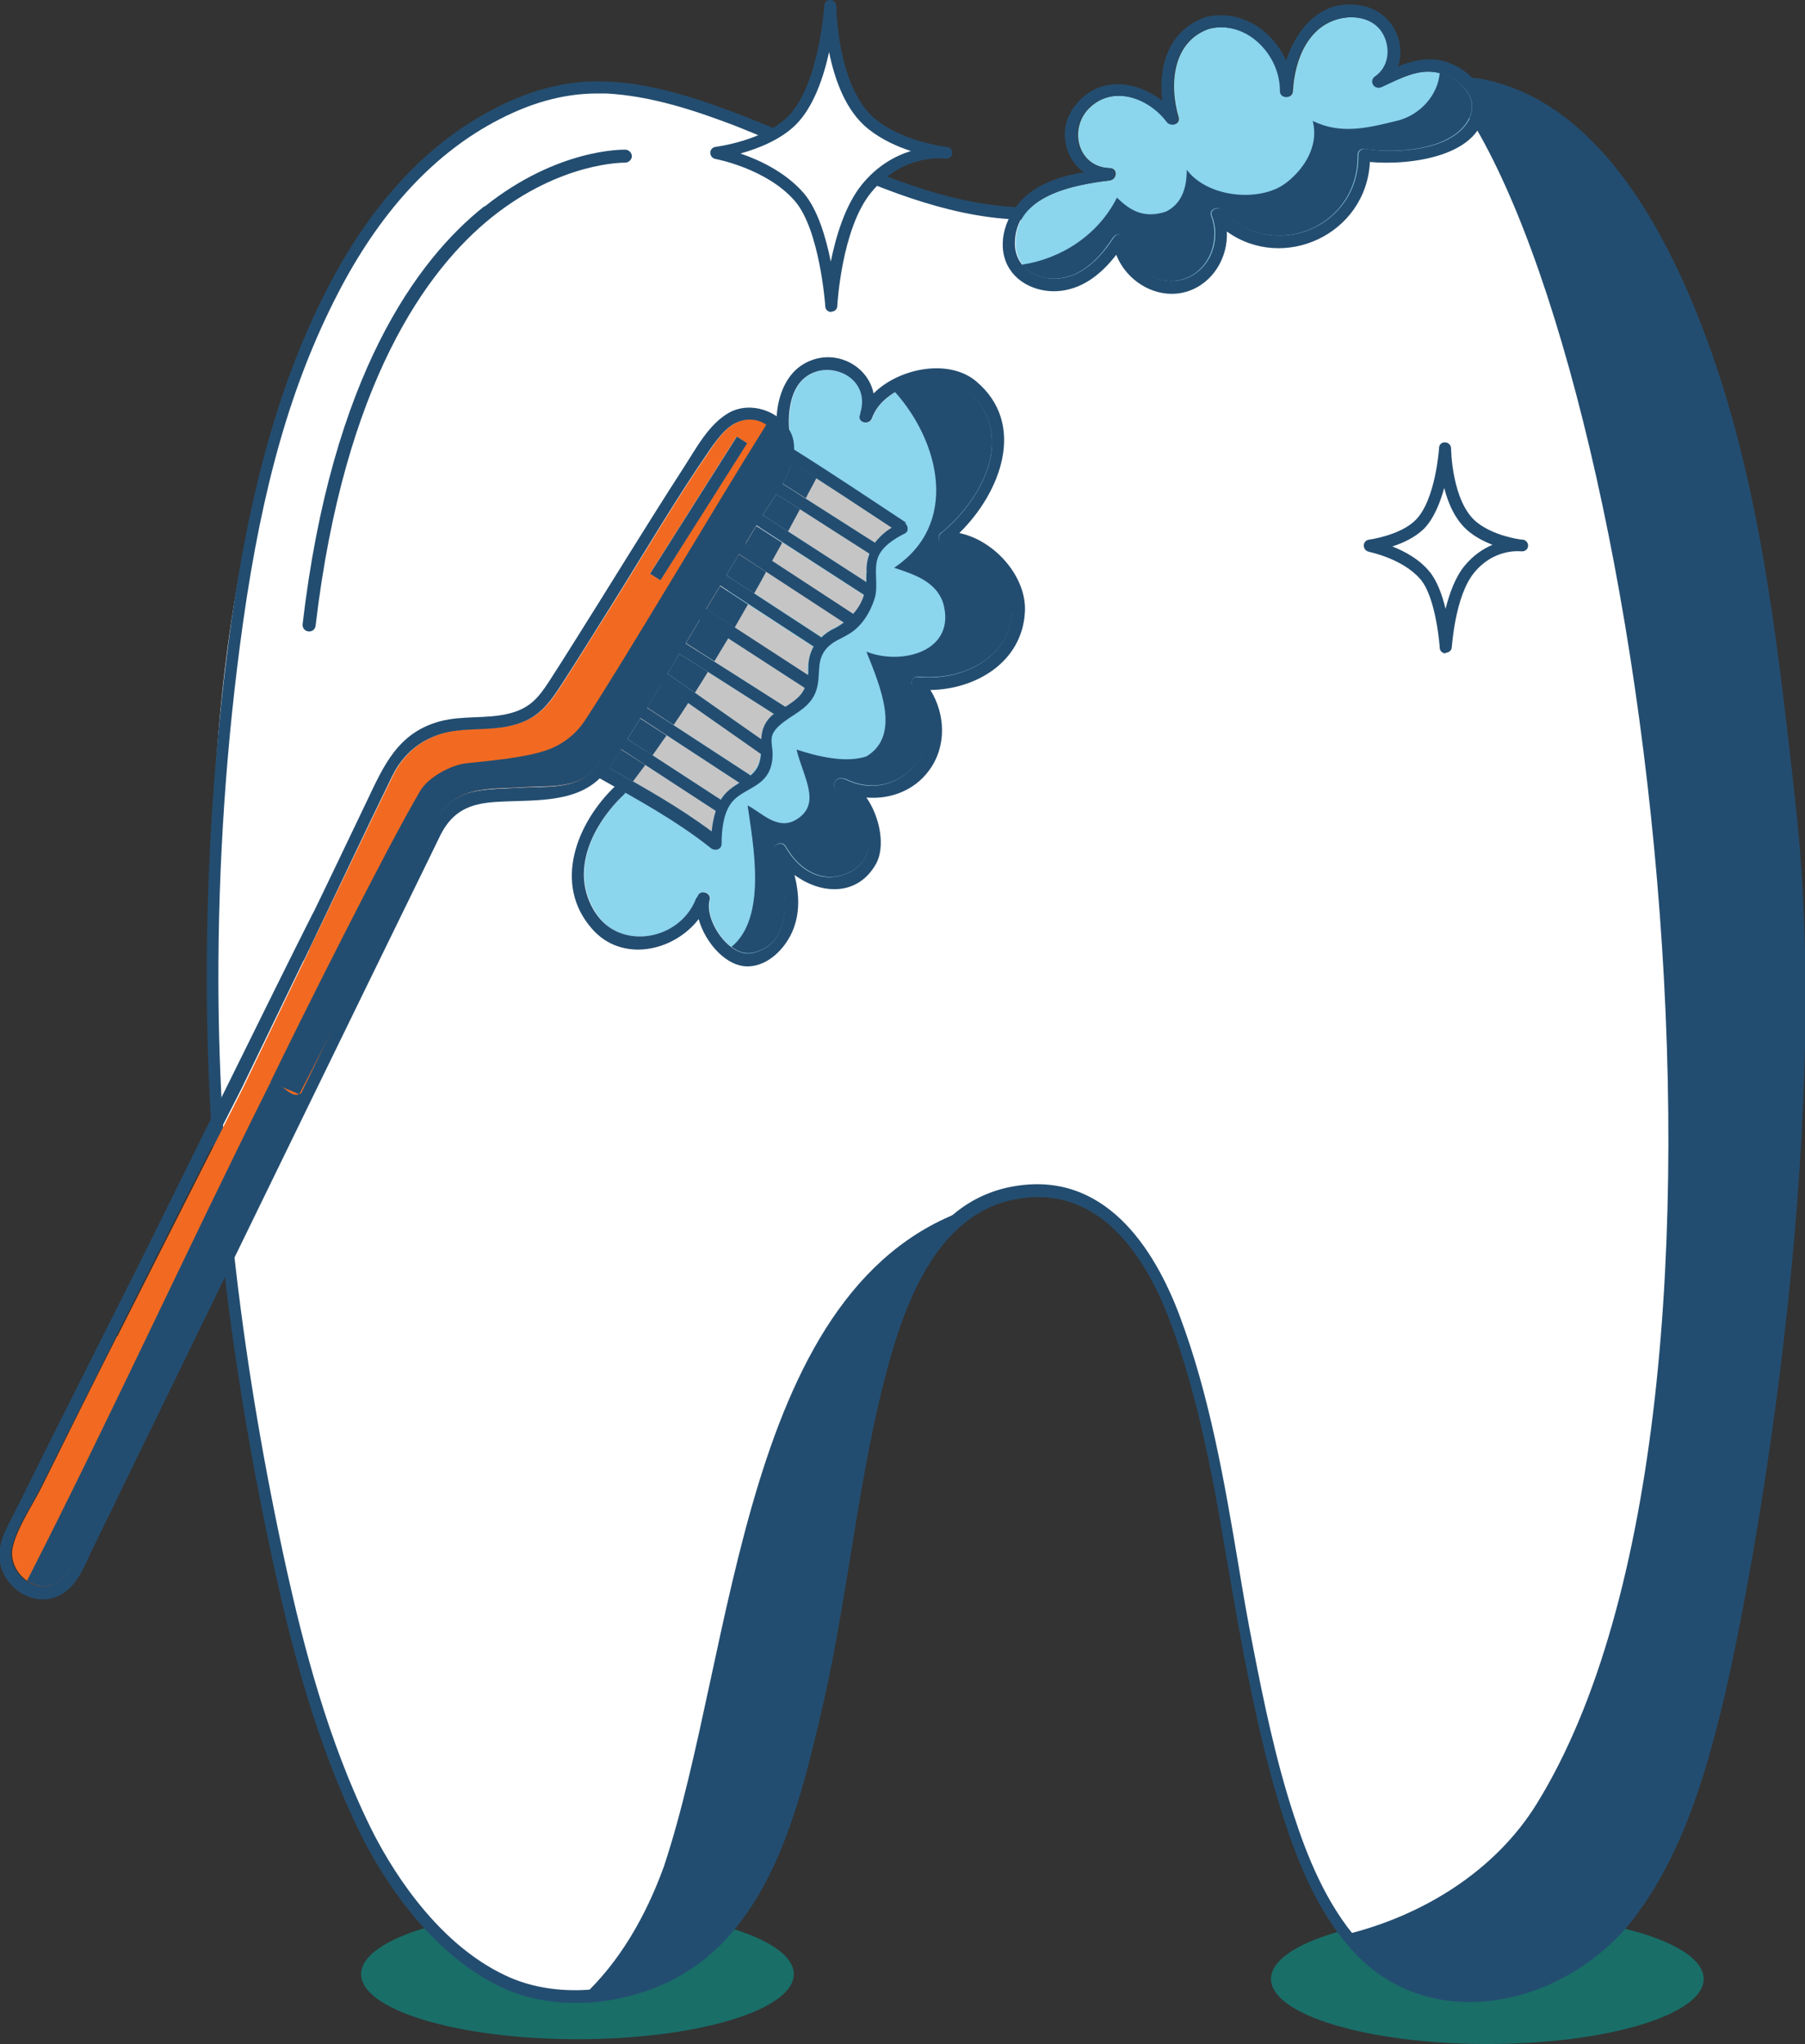
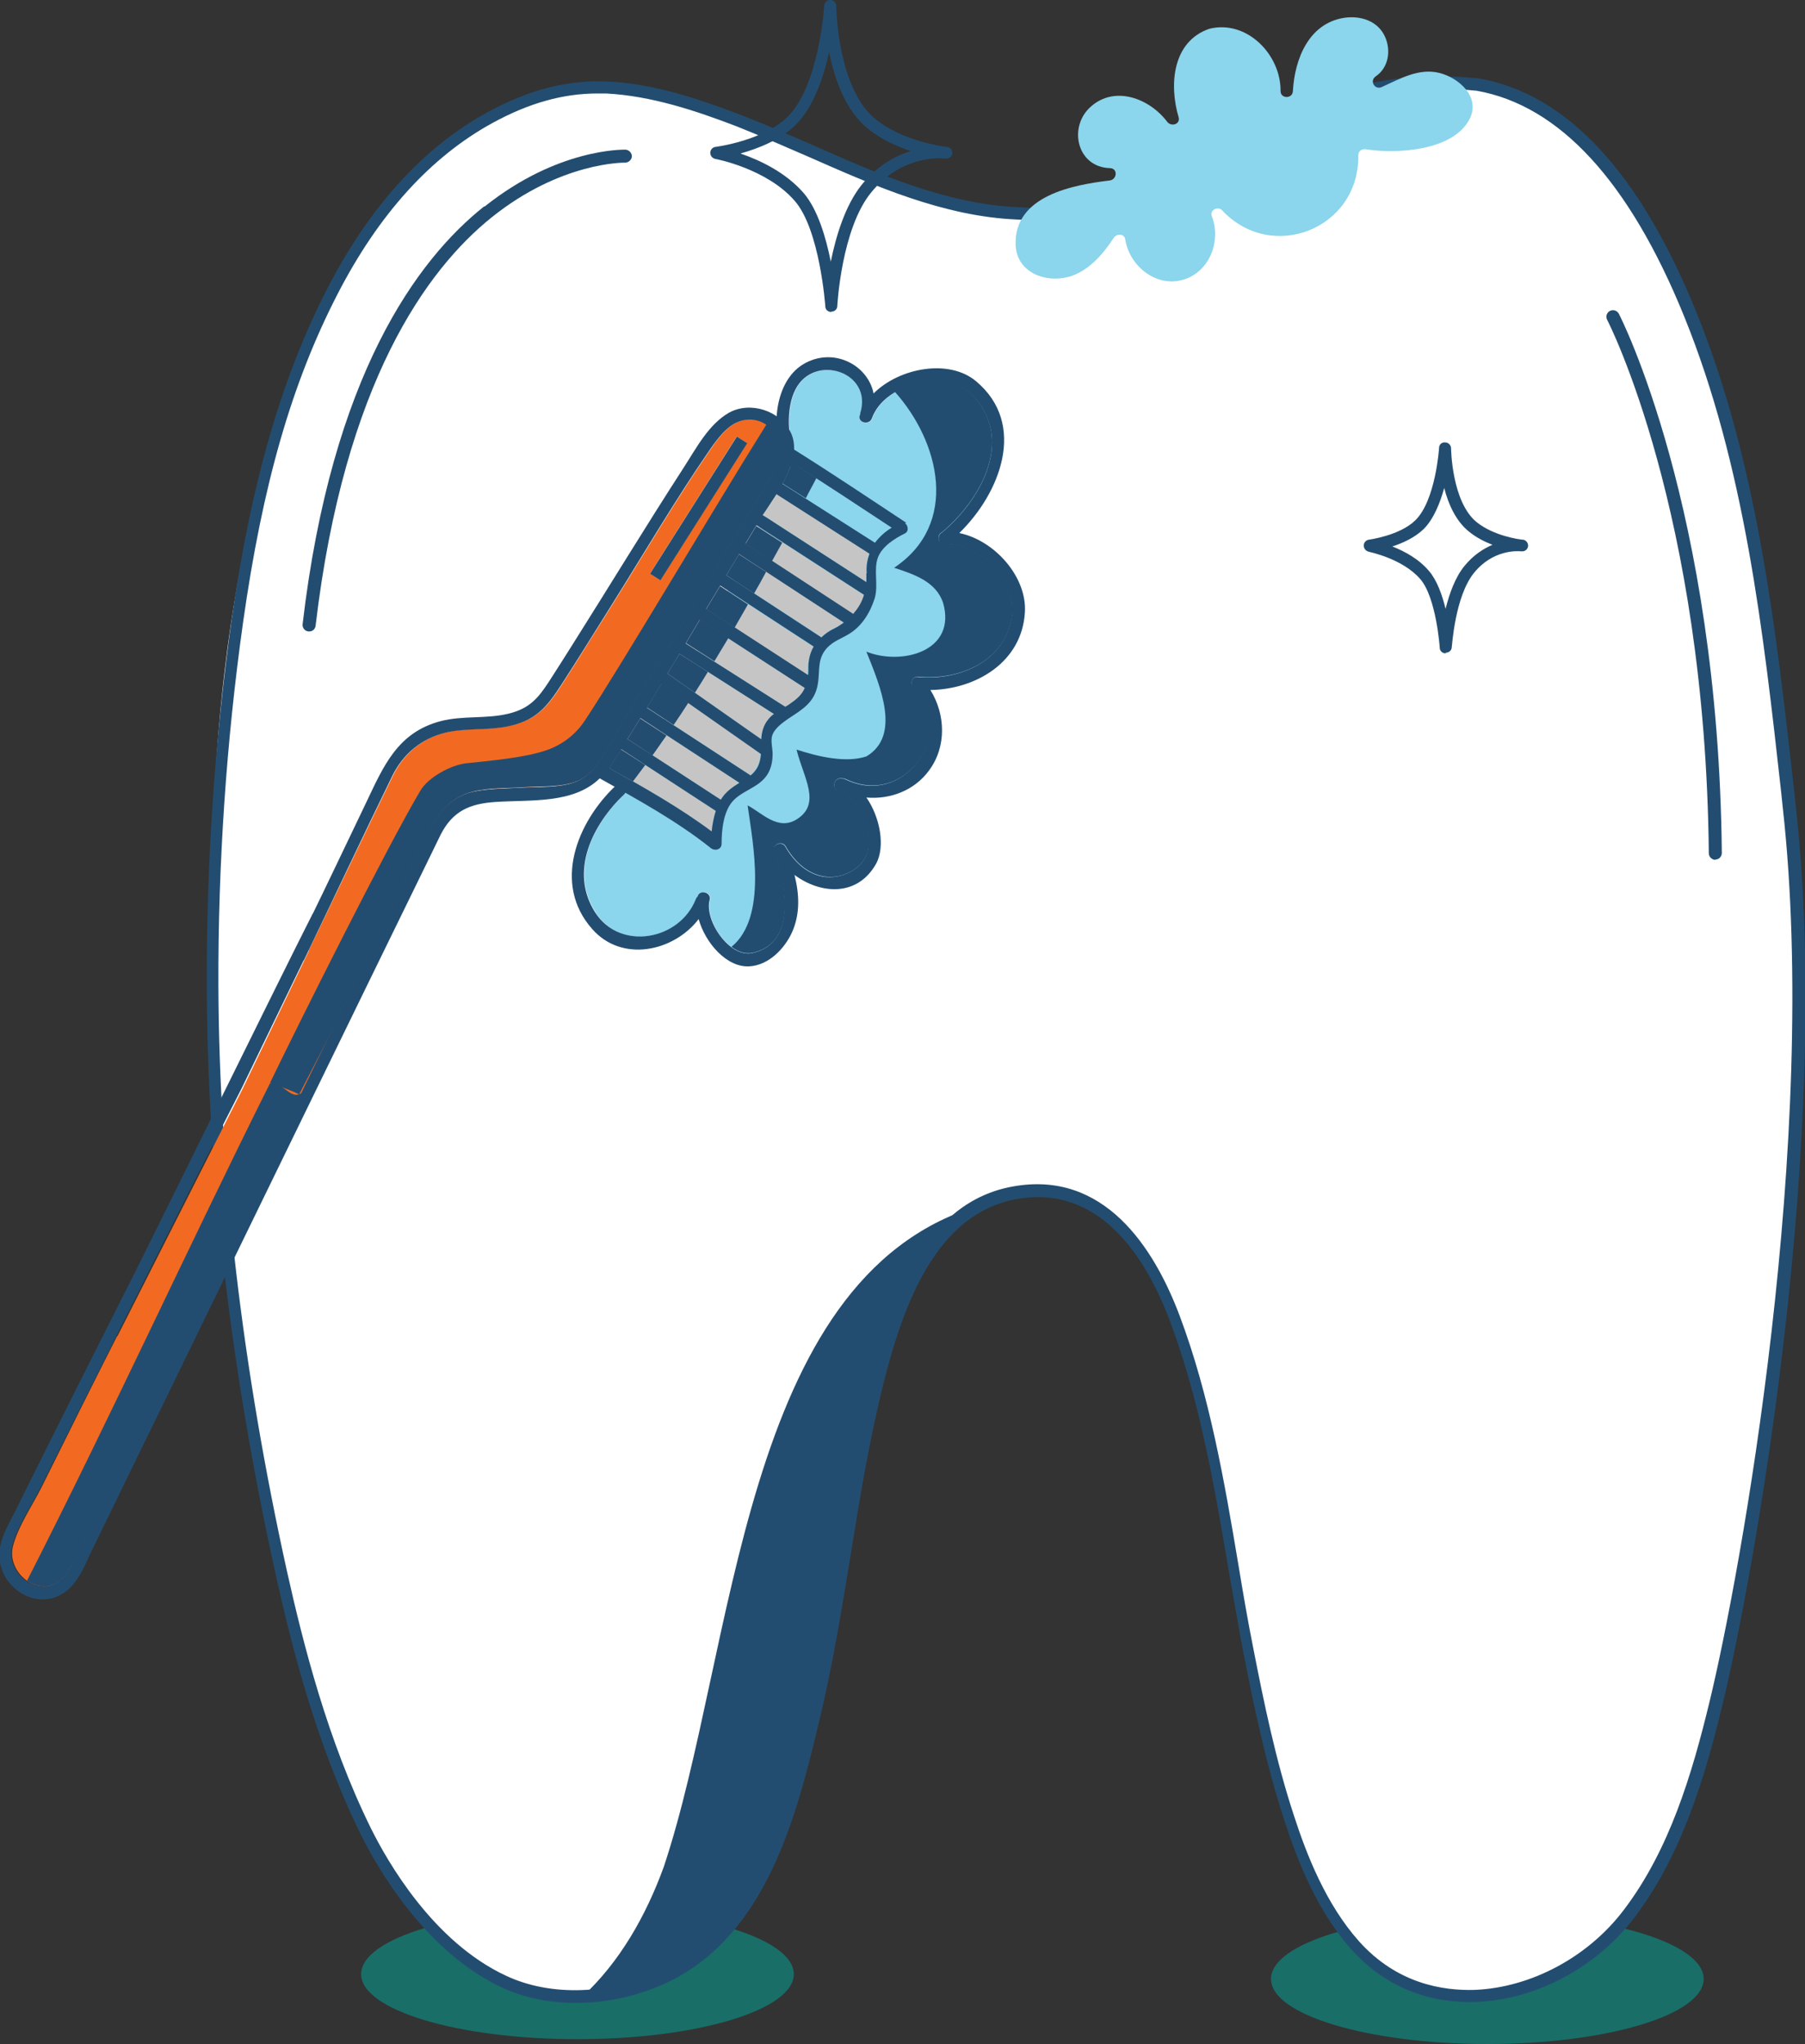
<svg xmlns="http://www.w3.org/2000/svg" viewBox="0 0 52.73 59.69">
  <rect x="0" y="0" width="52.73" height="59.69" fill="#333333" stroke="none" />
  <defs>
    <style>      .cls-1 {        fill: #234d70;      }      .cls-1, .cls-2, .cls-3, .cls-4, .cls-5, .cls-6 {        stroke-width: 0px;      }      .cls-7 {        isolation: isolate;      }      .cls-2 {        fill: #8bd5ed;      }      .cls-3 {        fill: #00aa9e;        mix-blend-mode: multiply;        opacity: .5;      }      .cls-4 {        fill: #c6c5c5;      }      .cls-5 {        fill: #f26a21;      }      .cls-6 {        fill: #fff;      }    </style>
  </defs>
  <g class="cls-7">
    <g id="Layer_2" data-name="Layer 2">
      <g id="Layer_1-2" data-name="Layer 1">
        <g>
          <g>
            <g>
              <ellipse class="cls-3" cx="43.45" cy="57.79" rx="6.32" ry="1.9" />
              <ellipse class="cls-3" cx="16.87" cy="57.65" rx="6.32" ry="1.9" />
            </g>
            <g>
              <path class="cls-6" d="M52.27,23.56c-.54-4.84-1.06-9.86-2.9-14.39-1.12-2.75-3.02-6.13-6.19-6.7-6.55-.66-7.12,4.16-13.47,3.76-2.85-.12-5.52-1.7-8.13-2.7-1.24-.47-2.53-.9-3.86-.97-1.21-.06-2.34.3-3.4.88-2.06,1.12-3.55,3.02-4.61,5.08-3.13,6.08-3.61,13.25-3.55,19.98.05,5.86.79,11.71,2.06,17.43.57,2.58,1.29,5.18,2.47,7.55.85,1.72,2.25,3.57,4.05,4.41,1.44.67,3.26.52,4.67-.15,2.8-1.32,3.65-4.67,4.33-7.46.79-3.27,1.08-6.65,1.89-9.91.54-2.16,1.48-5.05,4.01-5.51,2.47-.46,3.91,1.6,4.69,3.65,1.16,3.08,1.53,6.45,2.14,9.67.32,1.66.67,3.32,1.2,4.92.44,1.32,1,2.68,1.94,3.74,2.25,2.53,6.13,1.55,8.01-.93,1.34-1.77,2.01-4.01,2.53-6.14.71-2.93,3.27-16.09,2.14-26.18Z" />
              <path class="cls-1" d="M16.81,58.49c-.77,0-1.51-.15-2.15-.45-2.24-1.05-3.64-3.49-4.13-4.49-1.28-2.6-2-5.42-2.48-7.59-1.31-5.92-1.99-11.7-2.01-17.18-.01-3.55.23-7.13.72-10.64.57-4.02,1.46-7.1,2.8-9.71,1.23-2.39,2.81-4.13,4.68-5.15,1.2-.66,2.34-.95,3.49-.9,1.37.06,2.69.51,3.92.98.7.27,1.41.58,2.1.88,1.92.85,3.91,1.72,5.98,1.81,3.05.19,4.7-.81,6.45-1.88,1.78-1.09,3.63-2.22,7.03-1.88,2.57.46,4.69,2.75,6.34,6.81,1.79,4.41,2.33,9.26,2.86,13.96l.05.48c1.09,9.74-1.24,22.53-2.14,26.24-.52,2.15-1.2,4.4-2.56,6.2-1.1,1.46-2.87,2.41-4.61,2.48-1.45.06-2.72-.47-3.67-1.53-1.02-1.14-1.59-2.63-1.97-3.8-.53-1.63-.89-3.34-1.2-4.94-.15-.8-.29-1.62-.43-2.41-.41-2.42-.84-4.92-1.71-7.22-.7-1.86-2.06-3.99-4.49-3.54-2.34.43-3.3,3.1-3.87,5.38-.42,1.67-.7,3.4-.97,5.07-.26,1.59-.53,3.24-.92,4.84-.63,2.61-1.49,6.19-4.42,7.58-.85.4-1.77.6-2.67.6ZM17.45,2.73c-1,0-2,.28-3.06.86-1.81.99-3.33,2.67-4.53,5-1.34,2.6-2.19,5.56-2.76,9.59-.49,3.49-.73,7.05-.72,10.59.02,5.45.7,11.21,2,17.1.48,2.15,1.19,4.95,2.45,7.51.48.97,1.82,3.33,3.96,4.32,1.3.61,3.04.55,4.52-.15,2.78-1.31,3.62-4.8,4.23-7.34.38-1.59.65-3.23.91-4.82.28-1.68.56-3.42.98-5.1.59-2.38,1.6-5.18,4.15-5.64,2.67-.49,4.13,1.78,4.88,3.77.88,2.34,1.31,4.85,1.72,7.29.13.79.27,1.61.43,2.41.31,1.59.66,3.29,1.19,4.9.37,1.14.93,2.58,1.9,3.67,1.11,1.24,2.45,1.45,3.39,1.42,1.64-.07,3.31-.96,4.35-2.34,1.33-1.75,1.99-3.96,2.5-6.07.9-3.7,3.22-16.43,2.14-26.12l-.05-.48c-.52-4.67-1.06-9.5-2.83-13.86-1.6-3.94-3.64-6.16-6.06-6.59-3.27-.33-4.98.72-6.79,1.83-1.72,1.05-3.49,2.13-6.65,1.93-2.13-.09-4.15-.98-6.1-1.84-.69-.3-1.4-.61-2.08-.88-1.2-.46-2.49-.89-3.81-.96-.08,0-.17,0-.25,0Z" />
              <path class="cls-1" d="M14.14,6.03c-1.95,1.55-4.45,4.93-5.3,12.2-.01.1.06.2.17.21.01,0,.02,0,.03,0,.09,0,.17-.07.18-.17.84-7.11,3.26-10.41,5.14-11.92,2.03-1.63,3.88-1.6,3.9-1.6.1,0,.19-.08.2-.18,0-.1-.08-.19-.18-.2-.08,0-1.99-.04-4.12,1.66Z" />
              <path class="cls-1" d="M50.12,25.1s0,0,0,0c.1,0,.18-.09.18-.19-.1-10.08-2.98-15.7-3.01-15.75-.05-.09-.16-.13-.26-.08-.09.05-.13.16-.08.26.03.05,2.87,5.6,2.97,15.58,0,.1.09.19.19.19Z" />
              <path class="cls-1" d="M19.39,54.52c-.52,1.43-1.29,2.78-2.37,3.78.83-.03,1.65-.24,2.38-.58,2.8-1.32,3.65-4.67,4.33-7.46.79-3.27,1.08-6.65,1.89-9.91.45-1.82,1.19-4.14,2.91-5.12-6.89,2.12-7.03,12.97-9.14,19.29Z" />
-               <path class="cls-1" d="M52.27,23.56c-.54-4.84-1.06-9.86-2.9-14.39-1.12-2.75-3.02-6.13-6.19-6.7-.34-.03-.66-.05-.97-.06,5.68,6.91,9.96,38.51,2.68,50.27-1.22,1.97-3.33,3.26-5.56,3.81.08.11.17.21.26.32,2.25,2.53,6.13,1.55,8.01-.93,1.34-1.77,2.01-4.01,2.53-6.14.71-2.93,3.27-16.09,2.14-26.18Z" />
            </g>
          </g>
          <g>
            <g>
-               <path class="cls-6" d="M27.65,4.47s-1.33-.18-2.33,1.05c-.91,1.12-1.03,3.42-1.03,3.42,0,0-.15-2.29-.93-3.18-.87-1.01-2.43-1.29-2.43-1.29,0,0,1.44-.18,2.21-.93.98-.96,1.12-3.36,1.12-3.36,0,0,0,2.49,1.24,3.47.88.7,2.16.83,2.16.83Z" />
              <path class="cls-1" d="M24.28,9.11c-.09,0-.17-.07-.17-.16,0-.02-.16-2.24-.89-3.08-.82-.95-2.32-1.23-2.33-1.23-.08-.02-.14-.09-.14-.18s.07-.16.15-.17c.01,0,1.4-.18,2.11-.88.92-.91,1.07-3.23,1.07-3.25,0-.09.09-.17.18-.16.09,0,.17.08.17.17,0,.02.02,2.42,1.17,3.33.77.61,1.89.77,2.05.79.01,0,.02,0,.02,0,.09.01.16.1.15.19-.01.09-.1.16-.19.15,0,0-.01,0-.03,0-.18-.02-1.28-.08-2.15.99-.87,1.06-.99,3.3-.99,3.32,0,.09-.08.16-.17.16h0ZM21.65,4.49c.55.19,1.3.54,1.83,1.15.41.48.65,1.3.79,2,.15-.74.42-1.64.9-2.24.46-.57.99-.85,1.44-.99-.4-.13-.85-.33-1.24-.64-.67-.53-.99-1.46-1.15-2.25-.16.74-.46,1.62-.98,2.13-.45.44-1.1.69-1.6.83Z" />
            </g>
            <g>
              <path class="cls-6" d="M44.46,15.94s-.88-.12-1.54.69c-.6.74-.68,2.27-.68,2.27,0,0-.1-1.52-.62-2.11-.58-.67-1.61-.85-1.61-.85,0,0,.96-.12,1.46-.62.65-.64.74-2.23.74-2.23,0,0,0,1.65.82,2.3.58.46,1.43.55,1.43.55Z" />
              <path class="cls-1" d="M42.23,19.08c-.09,0-.17-.07-.17-.16,0-.01-.1-1.47-.57-2.01-.53-.61-1.5-.79-1.51-.8-.08-.02-.14-.09-.14-.18,0-.09.07-.16.15-.17,0,0,.91-.12,1.36-.57.59-.58.69-2.1.69-2.11,0-.09.07-.17.18-.16.09,0,.17.08.17.17,0,.02.02,1.57.75,2.16.5.4,1.23.5,1.33.51,0,0,.01,0,.02,0,.09.01.16.1.15.19-.01.09-.09.16-.19.15,0,0,0,0-.02,0-.11-.01-.82-.05-1.37.63-.56.69-.64,2.15-.65,2.17,0,.09-.08.16-.17.16h0ZM40.68,15.96c.35.14.77.36,1.07.72.23.27.38.69.48,1.1.11-.44.28-.92.55-1.25.26-.32.56-.51.82-.62-.23-.09-.47-.21-.68-.38-.39-.31-.61-.81-.73-1.28-.12.44-.31.91-.6,1.2-.26.25-.61.41-.92.51Z" />
            </g>
          </g>
          <g>
            <g>
              <path class="cls-2" d="M17.4,26.65c.73,1.14,2.47.81,2.94-.4.01-.03.03-.05.05-.07,0,0,0,0,0,0,.06-.22.41-.13.35.1-.16.6.59,1.71,1.26,1.55,1.33-.31.94-2.1.62-2.97-.07-.2.23-.31.33-.14.24.42.61.79,1.1.88.54.1,1.21-.22,1.32-.8.1-.52-.31-1.58-.87-1.71-.23-.05-.13-.4.1-.35,0,0,0,0,.01,0,.03,0,.06,0,.1.02,1.71.83,3.26-1.3,1.97-2.68-.1-.1-.04-.32.13-.31,1.23.12,2.61-.46,2.76-1.83.11-1-.96-2.09-1.97-2.05-.2,0-.23-.27-.07-.34,1.09-.91,2.1-2.63.96-3.93-.74-.85-2.62-.49-3.01.6-.08.22-.42.12-.35-.1,0,0,0-.02.01-.03,0,0,0,0,0-.02.38-1.22-1.35-1.76-1.89-.7-.28.54-.26,1.5.06,2.01,0,0,0,.01,0,.02-1.86,3.18-2.17,4.36-5.14,9.86-.88.88-1.52,2.21-.77,3.38Z" />
              <path class="cls-1" d="M28.03,15.56c1.18-1.15,1.99-3.17.48-4.43-.79-.66-2.24-.39-2.99.36-.17-.85-1.2-1.37-2.06-.85-.89.54-.97,2.1-.47,2.92.12.2.43.02.31-.18-.32-.51-.34-1.48-.06-2.01.54-1.06,2.27-.52,1.89.7,0,0,0,.01,0,.02,0,0,0,.02-.01.03-.08.22.27.31.35.1.39-1.09,2.27-1.44,3.01-.6,1.14,1.3.13,3.02-.96,3.93-.15.07-.13.35.07.34,1.01-.04,2.08,1.05,1.97,2.05-.15,1.37-1.54,1.95-2.76,1.83-.16-.02-.22.2-.13.31,1.28,1.38-.27,3.51-1.97,2.68-.03-.02-.07-.02-.1-.02,0,0,0,0-.01,0-.22-.05-.32.29-.1.35.56.13.97,1.19.87,1.71-.11.58-.78.89-1.32.8-.49-.09-.86-.46-1.1-.88-.1-.17-.4-.06-.33.14.32.88.71,2.66-.62,2.97-.67.16-1.42-.95-1.26-1.55.06-.22-.29-.32-.35-.1,0,0,0,0,0,0-.02.02-.04.04-.05.07-.47,1.21-2.21,1.53-2.94.4-.77-1.2-.08-2.57.84-3.45.17-.16-.09-.41-.25-.25-1.12,1.06-1.85,2.86-.68,4.18.87.99,2.38.66,3.11-.29.19.69.82,1.42,1.48,1.38.56-.03,1.03-.51,1.25-1,.24-.54.21-1.11.07-1.67.75.56,1.83.65,2.38-.32.28-.5.12-1.37-.28-1.94.69.06,1.4-.2,1.83-.79.52-.7.48-1.64.04-2.35,1.33-.02,2.67-.81,2.76-2.26.07-1.03-.87-2.1-1.9-2.32Z" />
              <path class="cls-1" d="M27.59,15.88c-.2,0-.23-.27-.07-.34,1.09-.91,2.1-2.63.96-3.93-.52-.6-1.61-.6-2.34-.17,1.32,1.47,1.89,3.87-.02,5.14.61.2,1.22.41,1.43,1.02.41,1.43-1.22,1.84-2.24,1.43.41,1.02,1.02,2.45,0,3.06-.61.2-1.43,0-2.04-.2.2.82.74,1.58,0,2.04-.55.34-1.02-.2-1.43-.41.16,1.13.58,3.27-.47,4.13.2.15.41.22.63.17,1.33-.31.94-2.1.62-2.97-.07-.2.23-.31.33-.14.24.42.61.79,1.1.88.54.1,1.21-.22,1.32-.8.1-.52-.31-1.58-.87-1.71-.23-.05-.13-.4.1-.35,0,0,0,0,.01,0,.03,0,.06,0,.1.02,1.71.83,3.26-1.3,1.97-2.68-.1-.1-.04-.32.13-.31,1.23.12,2.61-.46,2.76-1.83.11-1-.96-2.09-1.97-2.05Z" />
            </g>
            <g>
              <path class="cls-2" d="M31.21,8.09c.59-.17,1.01-.66,1.33-1.15.08-.12.3-.12.33.04.12.81.96,1.47,1.78,1.16.72-.27,1.02-1.14.75-1.83-.07-.17.18-.3.3-.17,1.46,1.56,4.02.53,3.98-1.61,0-.13.12-.19.23-.17.89.14,2.56.05,3.03-.9.31-.64-.33-1.19-.89-1.33-.6-.15-1.15.17-1.68.41-.21.1-.37-.18-.18-.31.38-.26.45-.76.27-1.16-.21-.46-.71-.62-1.19-.55-1.04.16-1.45,1.21-1.5,2.14-.01.23-.36.23-.36,0,.01-1.06-.98-2.09-2.08-1.82-1.08.37-1.18,1.63-.9,2.58.06.21-.21.29-.33.14-.51-.68-1.53-1.08-2.24-.44-.66.59-.4,1.76.56,1.79.24,0,.22.33,0,.36-1.07.13-2.79.44-2.75,1.87.02.81.87,1.14,1.56.94Z" />
-               <path class="cls-1" d="M42.3,1.82c-.51-.17-.99-.07-1.46.12.25-.7-.17-1.57-.99-1.76-1.18-.27-1.95.59-2.28,1.59-.39-.89-1.34-1.52-2.35-1.27-1.07.37-1.39,1.42-1.27,2.44-.78-.61-1.9-.73-2.57.18-.48.64-.29,1.5.28,1.91-.59.1-1.17.27-1.64.65-.55.45-.9,1.26-.64,1.95.25.65.98.95,1.64.86.67-.09,1.19-.53,1.59-1.05.31.8,1.22,1.34,2.08,1.07.75-.24,1.19-1,1.15-1.75,1.65,1.19,4.07.09,4.18-2.03,1.16.11,3.35-.16,3.36-1.63,0-.61-.56-1.1-1.1-1.28ZM42.94,3.45c-.47.96-2.14,1.04-3.03.9-.11-.02-.23.05-.23.17.04,2.14-2.53,3.17-3.98,1.61-.12-.12-.37,0-.3.17.27.69-.02,1.55-.75,1.83-.82.31-1.66-.35-1.78-1.16-.02-.17-.25-.16-.33-.04-.32.49-.75.98-1.33,1.15-.68.2-1.54-.13-1.56-.94-.03-1.42,1.68-1.74,2.75-1.87.22-.03.24-.35,0-.36-.96-.03-1.22-1.2-.56-1.79.71-.64,1.73-.24,2.24.44.11.15.39.07.33-.14-.27-.96-.18-2.21.9-2.58,1.1-.27,2.09.76,2.08,1.82,0,.23.35.23.36,0,.05-.93.46-1.98,1.5-2.14.48-.07.98.08,1.19.55.18.4.11.9-.27,1.16-.19.13-.03.41.18.31.53-.24,1.08-.56,1.68-.41.57.14,1.21.69.89,1.33Z" />
-               <path class="cls-1" d="M42.06,2.12c-.05.66-.58,1.25-1.26,1.41-.82.2-1.63.41-2.45,0,.2.82-.35,1.5-.82,1.84-.74.53-2.24.41-2.86-.41,0,.61-.2,1.02-.61,1.22-.61.2-1.02,0-1.43-.41-.55,1.1-1.64,1.79-2.78,1.96.3.37.86.49,1.34.35.59-.17,1.01-.66,1.33-1.15.08-.12.3-.12.33.04.12.81.96,1.47,1.78,1.16.72-.27,1.02-1.14.75-1.83-.07-.17.18-.3.3-.17,1.46,1.56,4.02.53,3.98-1.61,0-.13.12-.19.23-.17.89.14,2.56.05,3.03-.9.31-.63-.32-1.18-.88-1.33Z" />
            </g>
          </g>
          <g>
            <g>
              <path class="cls-4" d="M21.6,22.86l-2.89-1.89c-.12.2-.25.4-.38.61l2.72,1.77c.14-.22.33-.35.54-.49Z" />
              <path class="cls-4" d="M20.91,23.68l-2.76-1.8c-.1.16-.2.32-.3.48-.02.03-.03.05-.05.07,1.02.57,2.05,1.15,2.99,1.85.02-.2.06-.41.12-.6Z" />
              <path class="cls-5" d="M3.42,39.02c-.74,1.46-1.47,2.93-2.2,4.4-.27.54-.69,1.15-.84,1.73-.2.78.76,1.55,1.42.98.21-.18.32-.45.44-.69,1.93-3.95,3.85-7.91,5.78-11.86,0-.02.01-.04.03-.05.38-.77,2.61-5.11,2.98-5.88-.52.41-1.2-.02-1.8-.31-.05.1-2.09,4.35-2.14,4.45-1.22,2.41-2.44,4.82-3.66,7.23Z" />
              <path class="cls-4" d="M25.24,17.38l-3.14-2.03c-.11.18-.21.35-.32.53l3.15,2.06c.14-.16.25-.35.31-.55Z" />
              <path class="cls-4" d="M22.22,22.01l-2.91-2.04c-.14.23-.28.46-.42.69l3.02,1.97c.23-.18.29-.4.31-.63Z" />
              <path class="cls-4" d="M24.38,18.34c.1-.05.19-.11.27-.17l-3.06-2c-.12.21-.25.41-.37.62l2.77,1.81c.11-.1.24-.19.39-.27Z" />
              <path class="cls-4" d="M23.61,19.37c.02-.18.07-.34.15-.48l-2.73-1.78c-.14.23-.27.45-.41.68l2.97,1.93c0-.11,0-.23.01-.34Z" />
              <path class="cls-4" d="M23.04,20.58c.22-.15.38-.29.47-.49l-3.07-1.99c-.14.23-.27.46-.41.69l2.91,1.85s.06-.04.1-.06Z" />
              <path class="cls-4" d="M25.31,16.74c-.01-.21.02-.4.08-.58l-2.72-1.74c-.14.22-.28.43-.4.61l3.03,1.96c0-.08,0-.17,0-.26Z" />
              <path class="cls-4" d="M22.45,21c.05-.06.11-.11.16-.15l-2.76-1.76c-.12.19-.23.38-.35.58l2.74,1.92c.01-.2.05-.41.21-.59Z" />
-               <path class="cls-4" d="M26.05,15.41c-.97-.64-1.94-1.28-2.92-1.9-.06.21-.16.41-.27.62l2.7,1.72c.12-.17.29-.31.49-.44Z" />
              <path class="cls-5" d="M9.71,30.08c.09-.18.17-.35.26-.53.87-1.78,1.72-3.58,2.62-5.35.26-.52.62-.93,1.21-1.08.47-.12.99-.1,1.47-.13.52-.04,1.22.02,1.7-.23.52-.28.83-1.01,1.13-1.5,1.36-2.24,2.72-4.49,4.08-6.74.21-.34.43-.69.57-1.06.25-.66-.34-1.39-1.08-1.18-.39.11-.67.49-.89.81-1.01,1.46-1.91,3-2.85,4.5-.5.79-.99,1.59-1.5,2.38-.44.68-.77,1.08-1.61,1.24-.58.11-1.19.04-1.76.17-.72.17-1.26.62-1.58,1.27-.83,1.7-1.64,3.41-2.46,5.11.11,0,.23,0,.34.02.46.07,1.02.48.93,1.01M21.52,12.75l.3.19-2.53,4-.3-.19,2.53-4Z" />
              <path class="cls-1" d="M18.71,20.97c-.12.2-.25.4-.38.61l.73.48c.14-.19.27-.39.41-.58l-.77-.5Z" />
              <path class="cls-1" d="M18.14,21.88c-.1.16-.2.32-.3.48-.02.03-.03.05-.05.07.23.13.47.26.7.39.12-.16.24-.32.36-.48l-.72-.46Z" />
              <path class="cls-1" d="M22.1,15.35c-.11.18-.21.35-.32.53l.77.51c.1-.18.2-.36.3-.54l-.76-.49Z" />
              <path class="cls-1" d="M19.32,19.97c-.14.23-.28.46-.42.69l.78.51c.15-.22.29-.43.43-.65l-.79-.56Z" />
              <path class="cls-1" d="M21.59,16.18c-.12.21-.25.41-.37.62l.81.53c.12-.21.24-.42.35-.63l-.79-.51Z" />
              <path class="cls-1" d="M21.04,17.11c-.14.23-.27.45-.41.68l.83.54c.13-.23.26-.45.39-.68l-.81-.53Z" />
              <path class="cls-1" d="M20.45,18.09c-.14.23-.27.46-.41.69l.83.53c.14-.23.27-.45.41-.68l-.83-.54Z" />
-               <path class="cls-1" d="M22.68,14.43c-.14.22-.28.43-.4.61l.74.48c.12-.22.23-.43.35-.65l-.69-.44Z" />
+               <path class="cls-1" d="M22.68,14.43c-.14.22-.28.43-.4.61c.12-.22.23-.43.35-.65l-.69-.44Z" />
              <path class="cls-1" d="M19.85,19.09c-.12.19-.23.38-.35.58l.8.56c.13-.2.25-.4.38-.61l-.83-.53Z" />
              <path class="cls-1" d="M23.13,13.5c-.06.21-.16.41-.27.62l.68.43c.1-.2.21-.39.31-.59-.24-.15-.48-.31-.72-.46Z" />
              <path class="cls-1" d="M9.71,30.08c.09-.18.17-.35.26-.53.87-1.78,1.72-3.58,2.62-5.35.26-.52.62-.93,1.21-1.08.47-.12.99-.1,1.47-.13.52-.04,1.22.02,1.7-.23.52-.28.83-1.01,1.13-1.5,1.36-2.24,2.72-4.49,4.08-6.74.21-.34.43-.69.57-1.06.15-.42-.02-.86-.35-1.08-1.58,2.52-4.21,6.99-5.3,8.64-.27.42-.67.73-1.14.89-.58.2-1.46.29-2.34.38-.45.05-1.11.41-1.34.8-.98,1.65-3.55,6.79-4.39,8.53.33.13.62.22.85.34" />
              <path class="cls-1" d="M1.79,46.13c.21-.18.32-.45.44-.69,1.93-3.95,3.85-7.91,5.78-11.86,0-.02.01-.04.03-.05.38-.77.44-.87.81-1.64-.35.28-.5-.25-.96-.26-2.4,4.8-4.64,9.71-7.1,14.53.29.2.68.25,1-.03Z" />
            </g>
            <g>
              <path class="cls-1" d="M26.48,15.27c-1.09-.72-2.18-1.45-3.28-2.14,0-.17-.02-.34-.1-.5-.31-.64-1.18-.92-1.8-.58-.6.34-.96,1.04-1.33,1.61-1.1,1.7-2.15,3.43-3.23,5.14-.23.37-.47.74-.7,1.1-.32.49-.57.79-1.18.94-.65.16-1.34.05-1.99.22-1.25.33-1.66,1.3-2.16,2.35-.58,1.21-1.16,2.43-1.75,3.64-.13.26-.25.53-.38.79-.1.21.21.39.31.18.86-1.79,1.7-3.58,2.57-5.36.32-.65.86-1.1,1.58-1.27.58-.13,1.18-.06,1.76-.17.84-.16,1.17-.56,1.61-1.24.51-.79,1-1.58,1.5-2.38.94-1.5,1.84-3.04,2.85-4.5.22-.31.5-.7.89-.81.73-.21,1.32.52,1.08,1.18-.14.37-.36.72-.57,1.06-1.36,2.25-2.72,4.49-4.08,6.74-.3.49-.61,1.22-1.13,1.5-.47.25-1.18.2-1.7.23-.48.03-1,.02-1.47.13-.59.15-.95.56-1.21,1.08-.9,1.77-1.75,3.57-2.62,5.35-2.58,5.29-5.16,10.59-7.74,15.89-.12.25-.22.51-.44.69-.66.56-1.62-.21-1.42-.98.15-.59.57-1.19.84-1.73.73-1.47,1.47-2.93,2.2-4.4,1.21-2.41,2.43-4.82,3.66-7.23.07-.14,2.32-4.79,2.39-4.93.1-.2-.2-.39-.31-.18-1.01,1.99-4.2,8.5-5.2,10.49-.82,1.62-1.63,3.24-2.45,4.87-.34.69-.69,1.38-1.03,2.07-.28.56-.63,1.08-.39,1.73.26.69,1.09,1.1,1.75.7.49-.29.67-.87.91-1.35.59-1.2,1.17-2.41,1.76-3.61,1.51-3.1,3.02-6.2,4.53-9.3,1.16-2.38,2.32-4.76,3.48-7.13.13-.26.25-.52.38-.78.36-.71.87-.91,1.6-.96,1.05-.07,2.28.06,3.05-.69,0,0,0,0,0,0,1.11.62,2.26,1.25,3.25,2.04.12.09.31.04.31-.13,0-.36.04-.81.24-1.13.27-.43.86-.47,1.12-.93.1-.18.13-.37.13-.57,0-.16-.07-.41,0-.56.07-.19.31-.36.47-.47.41-.27.76-.47.85-1,.07-.39-.03-.73.27-1.06.19-.2.4-.26.63-.4.38-.22.63-.63.76-1.04.12-.39-.04-.84.1-1.21.13-.32.48-.54.78-.69.13-.06.1-.24,0-.31ZM25.31,16.74c0,.09,0,.17,0,.26l-3.03-1.96c.12-.19.26-.39.4-.61l2.72,1.74c-.06.17-.1.36-.08.58ZM23.6,19.71l-2.97-1.93c.14-.23.27-.45.41-.68l2.73,1.78c-.08.14-.13.3-.15.48-.01.11,0,.23-.01.34ZM17.85,22.36c.1-.16.2-.32.3-.48l2.76,1.8c-.06.19-.1.4-.12.6-.94-.7-1.97-1.28-2.99-1.85.02-.02.03-.05.05-.07ZM21.05,23.35l-2.72-1.77c.13-.2.25-.4.38-.61l2.89,1.89c-.22.14-.4.26-.54.49ZM21.92,22.64l-3.02-1.97c.14-.23.28-.46.42-.69l2.91,2.04c-.02.23-.08.45-.31.63ZM22.45,21c-.15.18-.2.38-.21.59l-2.74-1.92c.12-.19.23-.38.35-.58l2.76,1.76c-.06.04-.11.09-.16.15ZM23.04,20.58s-.06.04-.1.06l-2.91-1.85c.14-.23.27-.46.41-.69l3.07,1.99c-.09.21-.25.34-.47.49ZM23.99,18.61l-2.77-1.81c.12-.21.25-.41.37-.62l3.06,2c-.08.06-.17.12-.27.17-.15.07-.28.16-.39.27ZM24.93,17.93l-3.15-2.06c.11-.18.21-.35.32-.53l3.14,2.03c-.06.21-.17.39-.31.55ZM25.56,15.85l-2.7-1.72c.11-.2.21-.41.27-.62.98.62,1.95,1.26,2.92,1.9-.2.12-.36.27-.49.44Z" />
              <rect class="cls-1" x="18.03" y="14.67" width="4.74" height=".36" transform="translate(-3.05 24.14) rotate(-57.66)" />
            </g>
          </g>
        </g>
      </g>
    </g>
  </g>
</svg>